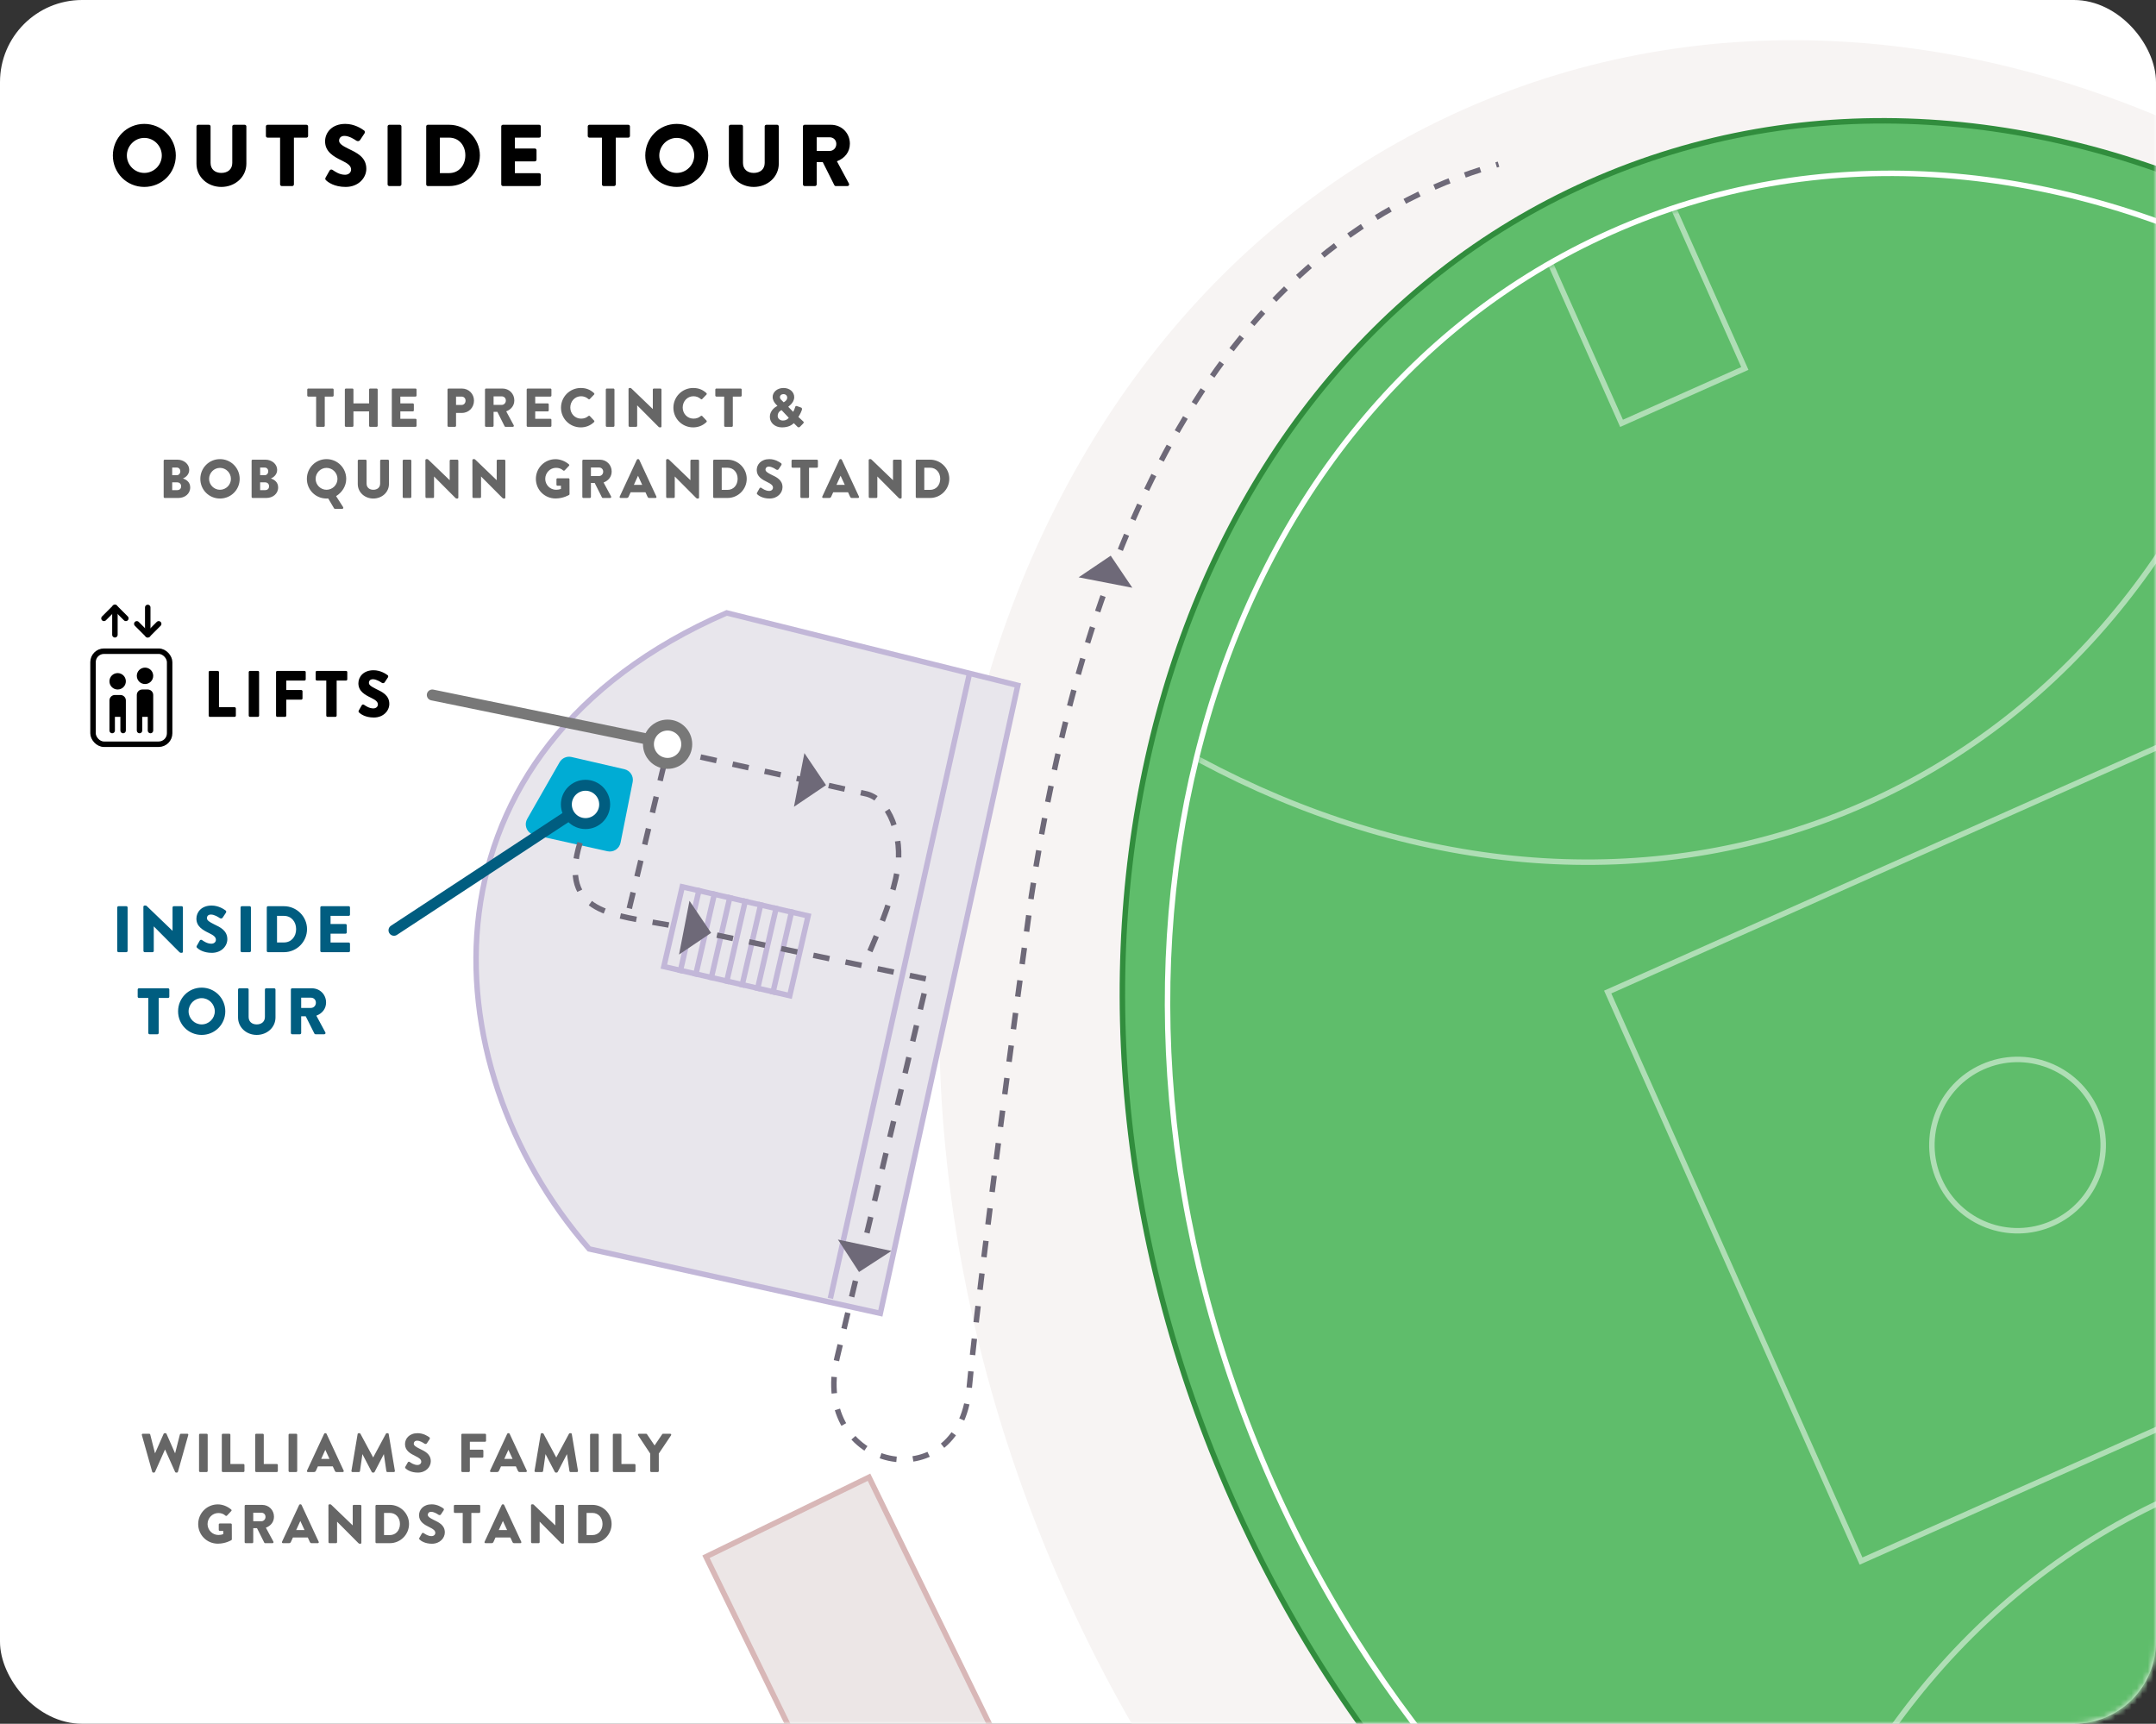
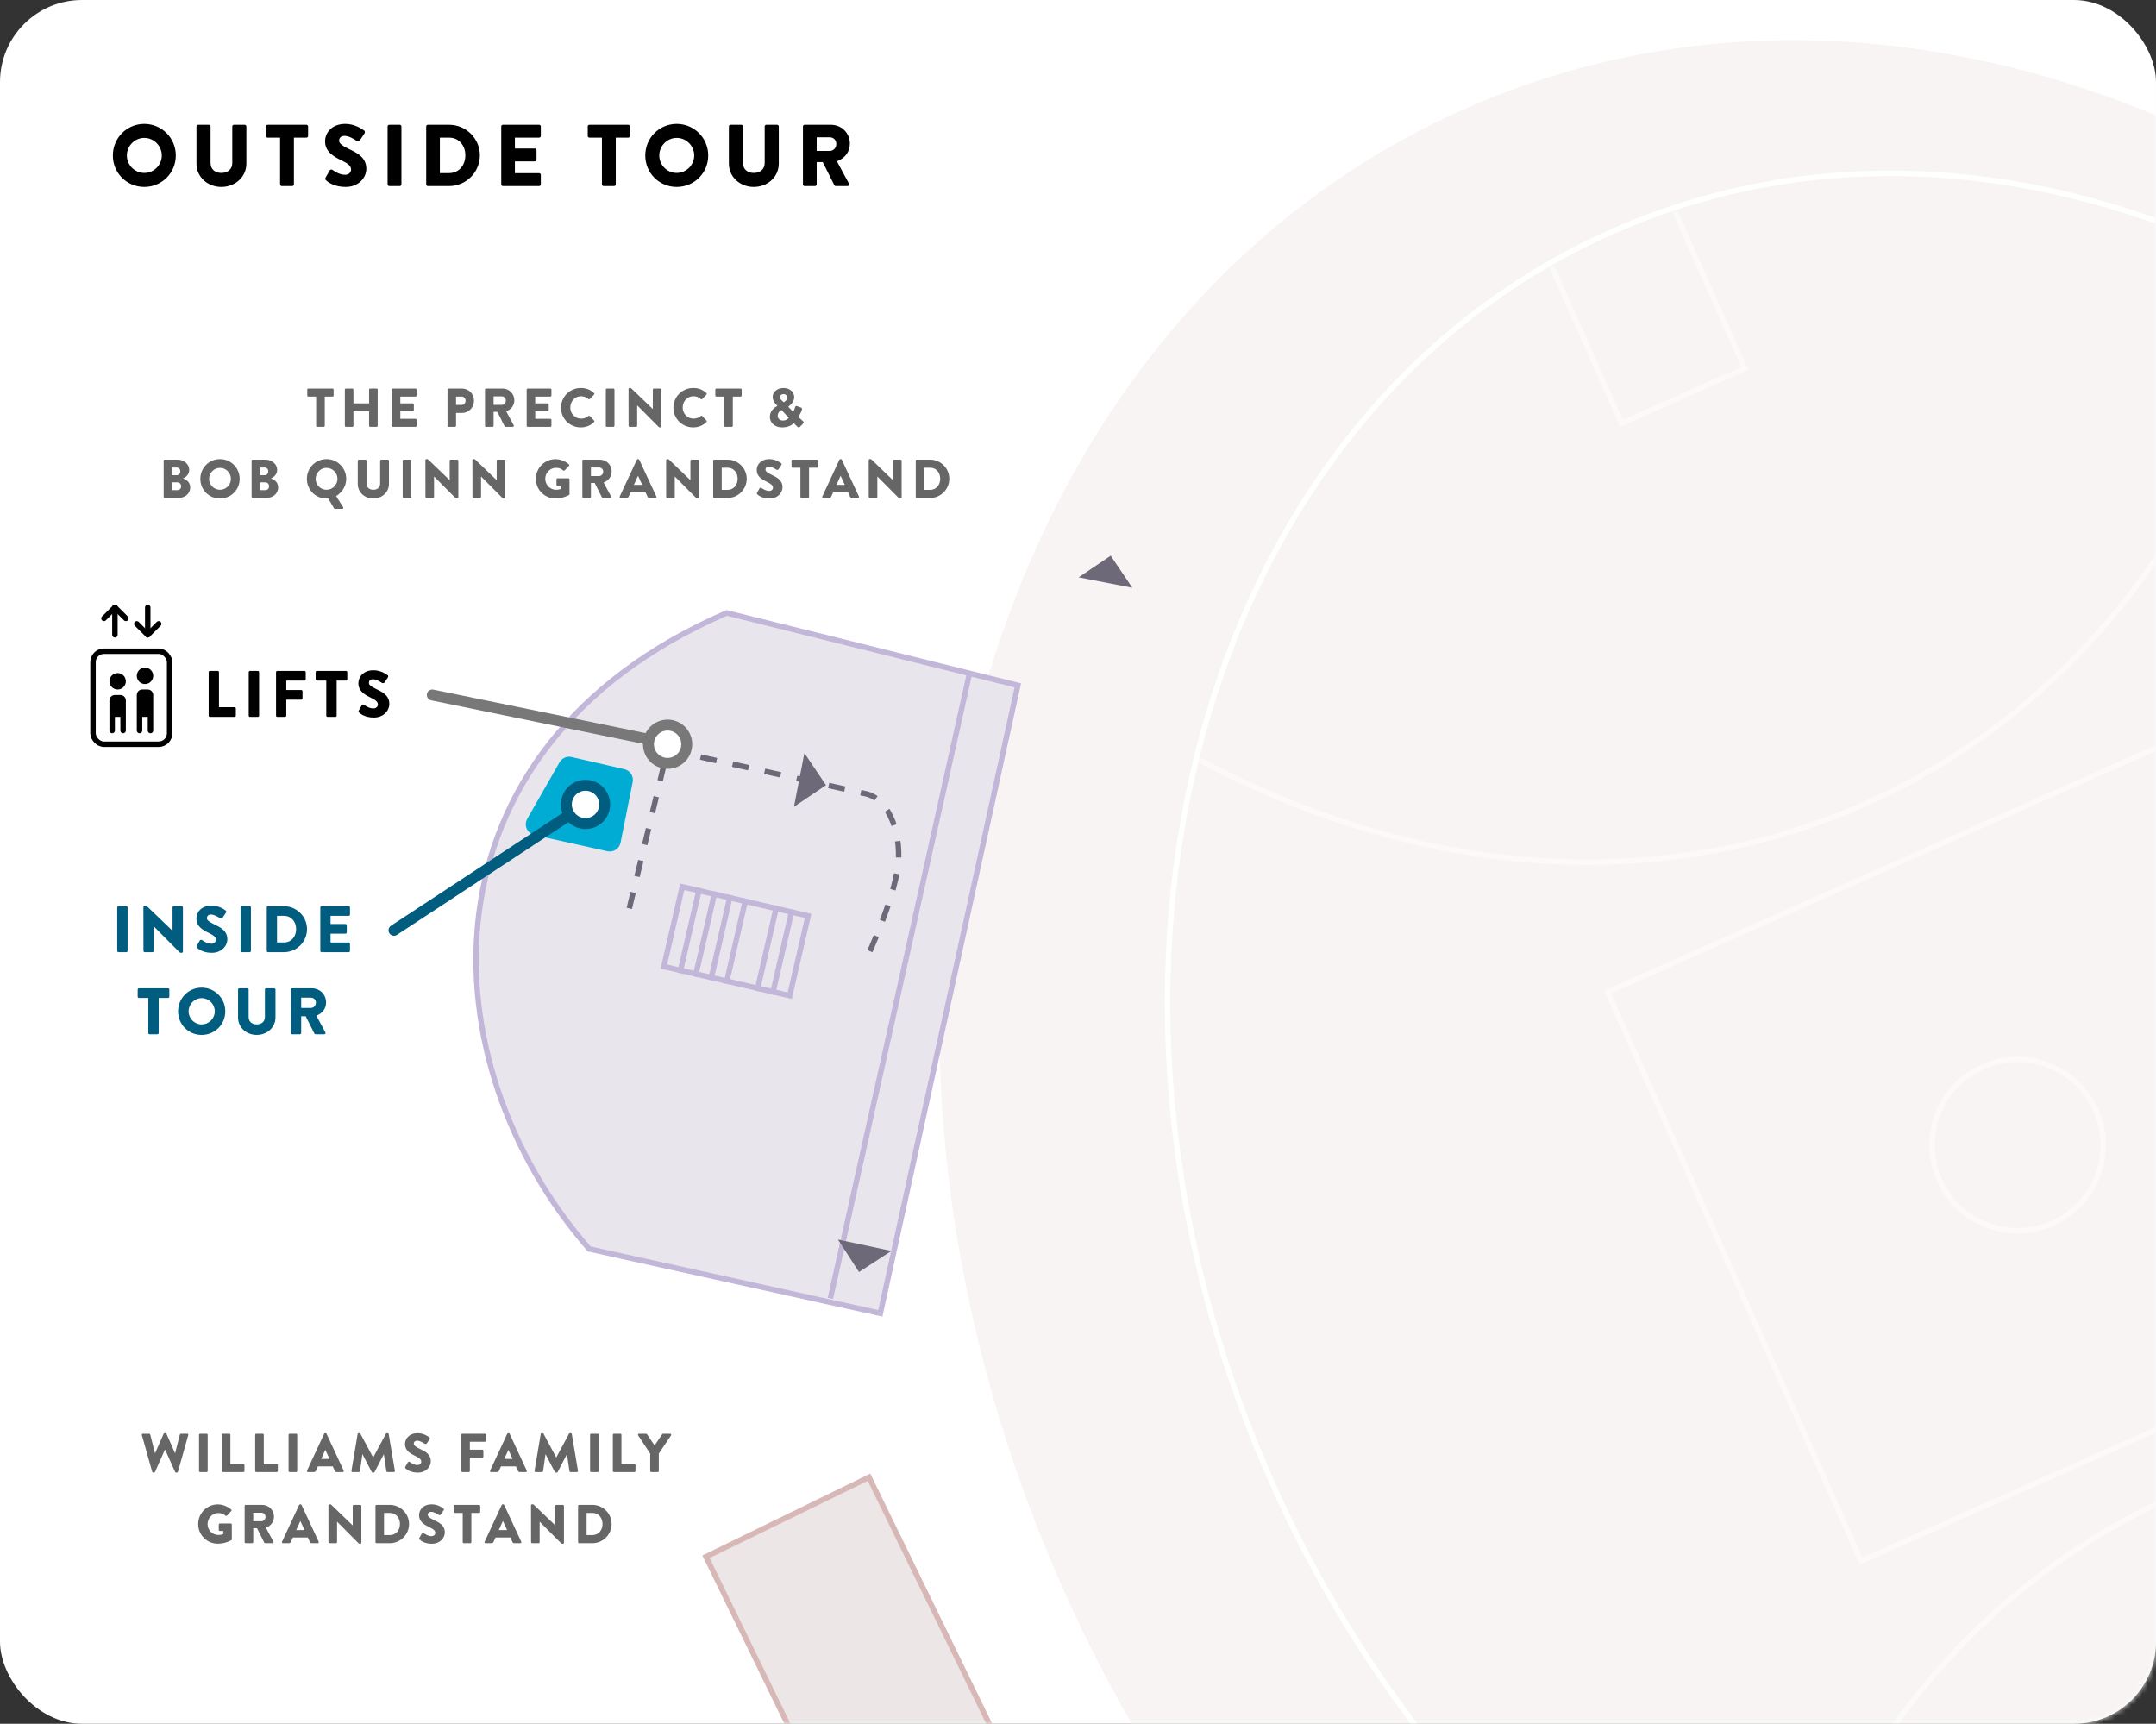
<svg xmlns="http://www.w3.org/2000/svg" xmlns:xlink="http://www.w3.org/1999/xlink" width="394" height="315" viewBox="0 0 394 315">
  <rect x="0" y="0" width="394" height="315" fill="#333333" stroke="none" />
  <defs>
    <rect id="a" width="394" height="315" x="0" y="0" rx="15" />
-     <path id="c" d="M297.643,408.694 C372.846,375.211 400.473,273.19 359.348,180.823 C318.224,88.456 223.922,40.721 148.718,74.204 C73.515,107.686 45.888,209.708 87.013,302.075 C128.137,394.441 222.44,442.177 297.643,408.694 Z" />
+     <path id="c" d="M297.643,408.694 C318.224,88.456 223.922,40.721 148.718,74.204 C73.515,107.686 45.888,209.708 87.013,302.075 C128.137,394.441 222.44,442.177 297.643,408.694 Z" />
  </defs>
  <g fill="none" fill-rule="evenodd">
    <mask id="b" fill="#fff">
      <use xlink:href="#a" />
    </mask>
    <use xlink:href="#a" fill="#FFF" />
    <path fill="#F7F4F3" d="M443.99,416.661 C533.164,376.958 565.923,255.984 517.158,146.458 C468.394,36.931 356.573,-19.672 267.399,20.031 C178.224,59.734 145.466,180.708 194.23,290.235 C242.994,399.761 354.815,456.364 443.99,416.661 Z" mask="url(#b)" />
    <g mask="url(#b)">
      <g transform="translate(87 112)">
        <path fill="#E8E6EC" stroke="#C2B7D8" d="M45.797,0 L99,13.241 L73.876,128 L20.673,116.23 C-8.884,82.391 -11.84,25.011 45.797,0 Z" />
        <path stroke="#6E6978" stroke-dasharray="3 3" d="M28,54 L35,25 L71,33 C75.671,33.849 77.997,41.02 77,47 C76.333,51 74.333,56.667 71,64" />
        <line x1="90.25" x2="64.75" y1="10.734" y2="125.266" fill="#E8E6EC" stroke="#C2B7D8" />
        <g transform="rotate(3 -924.208 684.057)">
          <path fill="#E8E6EC" stroke="#C2B7D8" d="M1.7,2.516 L25.31,2.525 L25.316,17.484 L1.705,17.475 L1.7,2.516 Z" transform="rotate(10 13.508 10)" />
          <line x1="4.951" x2="4.957" y1=".509" y2="16.468" fill="#E8E6EC" stroke="#C2B7D8" transform="rotate(10 4.954 8.488)" />
          <line x1="7.802" x2="7.808" y1="1.013" y2="16.971" fill="#E8E6EC" stroke="#C2B7D8" transform="rotate(10 7.805 8.992)" />
          <line x1="10.653" x2="10.66" y1="1.517" y2="17.475" fill="#E8E6EC" stroke="#C2B7D8" transform="rotate(10 10.657 9.496)" />
          <line x1="13.505" x2="13.511" y1="2.021" y2="17.979" fill="#E8E6EC" stroke="#C2B7D8" transform="rotate(10 13.508 10)" />
-           <line x1="16.356" x2="16.362" y1="2.525" y2="18.483" fill="#E8E6EC" stroke="#C2B7D8" transform="rotate(10 16.359 10.504)" />
          <line x1="19.207" x2="19.213" y1="3.029" y2="18.987" fill="#E8E6EC" stroke="#C2B7D8" transform="rotate(10 19.21 11.008)" />
          <line x1="22.058" x2="22.064" y1="3.532" y2="19.491" fill="#E8E6EC" stroke="#C2B7D8" transform="rotate(10 22.061 11.512)" />
        </g>
        <path fill="#00ACD4" d="M15.262,27.291 L9.346,37.644 C8.798,38.603 9.131,39.825 10.09,40.373 C10.265,40.472 10.453,40.545 10.649,40.589 L24.006,43.557 C25.084,43.796 26.152,43.117 26.392,42.038 C26.395,42.024 26.398,42.011 26.401,41.997 L28.619,30.904 C28.831,29.844 28.162,28.807 27.108,28.563 L17.449,26.334 C16.589,26.136 15.7,26.525 15.262,27.291 Z" />
      </g>
    </g>
    <g mask="url(#b)">
      <g transform="translate(21.424 70.9)">
        <path fill="#000" fill-rule="nonzero" d="M27.86 6.91C27.86 7.01 27.95 7.1 28.05 7.1L29.25 7.1C29.35 7.1 29.44 7.01 29.44 6.91L29.44 1.57 30.87 1.57C30.98 1.57 31.06 1.48 31.06 1.38L31.06.29C31.06.19 30.98.1 30.87.1L26.43.1C26.32.1 26.24.19 26.24.29L26.24 1.38C26.24 1.48 26.32 1.57 26.43 1.57L27.86 1.57 27.86 6.91ZM33.11 6.91C33.11 7.01 33.2 7.1 33.3 7.1L34.49 7.1C34.6 7.1 34.68 7.01 34.68 6.91L34.68 4.28 37.54 4.28 37.54 6.91C37.54 7.01 37.62 7.1 37.73 7.1L38.92 7.1C39.02 7.1 39.11 7.01 39.11 6.91L39.11.29C39.11.19 39.02.1 38.92.1L37.73.1C37.62.1 37.54.19 37.54.29L37.54 2.81 34.68 2.81 34.68.29C34.68.19 34.6.1 34.49.1L33.3.1C33.2.1 33.11.19 33.11.29L33.11 6.91ZM41.69 6.91C41.69 7.01 41.77 7.1 41.88 7.1L46.02 7.1C46.13 7.1 46.21 7.01 46.21 6.91L46.21 5.82C46.21 5.72 46.13 5.63 46.02 5.63L43.25 5.63 43.25 4.28 45.53 4.28C45.63 4.28 45.72 4.2 45.72 4.09L45.72 3C45.72 2.9 45.63 2.81 45.53 2.81L43.25 2.81 43.25 1.57 46.02 1.57C46.13 1.57 46.21 1.48 46.21 1.38L46.21.29C46.21.19 46.13.1 46.02.1L41.88.1C41.77.1 41.69.19 41.69.29L41.69 6.91ZM51.87 6.91C51.87 7.01 51.95 7.1 52.06 7.1L53.24 7.1C53.34 7.1 53.43 7.01 53.43 6.91L53.43 4.56 54.48 4.56C55.79 4.56 56.71 3.55 56.71 2.31 56.71 1.1 55.79.1 54.47.1L52.06.1C51.95.1 51.87.19 51.87.29L51.87 6.91ZM53.43 3.1 53.43 1.57 54.44 1.57C54.87 1.57 55.17 1.89 55.17 2.31 55.17 2.76 54.87 3.1 54.44 3.1L53.43 3.1ZM58.72 6.91C58.72 7.01 58.8 7.1 58.91 7.1L60.1 7.1C60.2 7.1 60.29 7.01 60.29 6.91L60.29 4.36 60.98 4.36 62.31 7.01C62.33 7.05 62.39 7.1 62.47 7.1L63.8 7.1C63.97 7.1 64.04 6.94 63.97 6.81L62.6 4.27C63.53 3.92 64.08 3.18 64.08 2.26 64.08 1.07 63.17.1 61.9.1L58.91.1C58.8.1 58.72.19 58.72.29L58.72 6.91ZM60.29 3.09 60.29 1.53 61.77 1.53C62.18 1.53 62.53 1.82 62.53 2.29 62.53 2.76 62.18 3.09 61.77 3.09L60.29 3.09ZM66.34 6.91C66.34 7.01 66.42 7.1 66.53 7.1L70.67 7.1C70.78 7.1 70.86 7.01 70.86 6.91L70.86 5.82C70.86 5.72 70.78 5.63 70.67 5.63L67.9 5.63 67.9 4.28 70.18 4.28C70.28 4.28 70.37 4.2 70.37 4.09L70.37 3C70.37 2.9 70.28 2.81 70.18 2.81L67.9 2.81 67.9 1.57 70.67 1.57C70.78 1.57 70.86 1.48 70.86 1.38L70.86.29C70.86.19 70.78.1 70.67.1L66.53.1C66.42.1 66.34.19 66.34.29L66.34 6.91ZM72.61 3.61C72.61 5.61 74.22 7.2 76.22 7.2 77.11 7.2 77.97 6.89 78.65 6.23 78.72 6.16 78.73 6.03 78.66 5.96L77.88 5.13C77.82 5.06 77.69 5.06 77.62 5.12 77.26 5.43 76.83 5.6 76.28 5.6 75.15 5.6 74.31 4.68 74.31 3.57 74.31 2.45 75.14 1.51 76.27 1.51 76.76 1.51 77.21 1.66 77.62 2.02 77.69 2.09 77.8 2.09 77.87 2.02L78.65 1.21C78.73 1.13 78.73 1.01 78.64.93 77.96.31 77.22 0 76.22 0 74.22 0 72.61 1.61 72.61 3.61ZM80.8 6.91C80.8 7.01 80.89 7.1 80.99 7.1L82.19 7.1C82.29 7.1 82.38 7.01 82.38 6.91L82.38.29C82.38.19 82.29.1 82.19.1L80.99.1C80.89.1 80.8.19 80.8.29L80.8 6.91ZM84.96 6.91C84.96 7.01 85.05 7.1 85.15 7.1L86.34 7.1C86.45 7.1 86.53 7.01 86.53 6.91L86.53 3.18C86.53 3.18 86.54 3.18 86.54 3.18L90.43 7.09C90.51 7.17 90.58 7.2 90.68 7.2L90.78 7.2C90.88 7.2 90.97 7.14 90.97 7.02L90.97.29C90.97.19 90.88.1 90.78.1L89.58.1C89.47.1 89.39.19 89.39.29L89.39 3.84C89.39 3.84 89.38 3.84 89.38 3.84L85.54.15C85.46.07 85.39 0 85.29 0L85.14 0C85.04 0 84.95.08 84.95.18L84.96 6.91ZM93.15 3.61C93.15 5.61 94.76 7.2 96.76 7.2 97.65 7.2 98.51 6.89 99.19 6.23 99.26 6.16 99.27 6.03 99.2 5.96L98.42 5.13C98.36 5.06 98.23 5.06 98.16 5.12 97.8 5.43 97.37 5.6 96.82 5.6 95.69 5.6 94.85 4.68 94.85 3.57 94.85 2.45 95.68 1.51 96.81 1.51 97.3 1.51 97.75 1.66 98.16 2.02 98.23 2.09 98.34 2.09 98.41 2.02L99.19 1.21C99.27 1.13 99.27 1.01 99.18.93 98.5.31 97.76 0 96.76 0 94.76 0 93.15 1.61 93.15 3.61ZM102.43 6.91C102.43 7.01 102.52 7.1 102.62 7.1L103.82 7.1C103.92 7.1 104.01 7.01 104.01 6.91L104.01 1.57 105.44 1.57C105.55 1.57 105.63 1.48 105.63 1.38L105.63.29C105.63.19 105.55.1 105.44.1L101 .1C100.89.1 100.81.19 100.81.29L100.81 1.38C100.81 1.48 100.89 1.57 101 1.57L102.43 1.57 102.43 6.91ZM110.78 5.3C110.78 6.34 111.7 7.2 112.98 7.2 114.19 7.2 114.79 6.77 115.16 6.43L115.81 7.08C115.97 7.24 116.14 7.22 116.26 7.11L116.82 6.54C117.07 6.29 116.97 6.2 116.84 6.08L115.99 5.29C115.99 5.27 116.38 4.74 116.62 4.04 116.66 3.92 116.71 3.66 116.49 3.58L115.76 3.32C115.49 3.22 115.43 3.38 115.37 3.59 115.3 3.83 115.17 4.15 115.04 4.36L114.14 3.44C114.14 3.36 115.23 2.77 115.23 1.67 115.23.74 114.42 0 113.28 0 112 0 111.29.86 111.29 1.62 111.29 2.2 111.55 2.63 111.95 3.05L112.15 3.26 112.15 3.29C112.15 3.29 110.78 3.86 110.78 5.3ZM113.3 2.61 112.89 2.2C112.74 2.05 112.62 1.91 112.62 1.66 112.62 1.35 112.89 1.12 113.26 1.12 113.69 1.12 113.95 1.42 113.95 1.76 113.95 2.32 113.3 2.61 113.3 2.61ZM112.21 5.1C112.21 4.29 112.92 4.05 112.92 4.05L114.23 5.44C114.23 5.44 113.93 5.95 113.15 5.95 112.62 5.95 112.21 5.58 112.21 5.1ZM3.53 16.53C4.1 16.3 4.67 15.76 4.67 14.96 4.67 13.91 3.7 13.1 2.52 13.1L.19 13.1C.08 13.1 0 13.19 0 13.29L0 19.91C0 20.01.08 20.1.19 20.1L2.67 20.1C3.86 20.1 4.85 19.35 4.85 18.17 4.85 17.2 4.14 16.74 3.53 16.54L3.53 16.53ZM1.56 15.94 1.56 14.54 2.39 14.54C2.77 14.54 3.04 14.82 3.04 15.22 3.04 15.62 2.77 15.94 2.39 15.94L1.56 15.94ZM1.56 18.67 1.56 17.24 2.43 17.24C2.92 17.24 3.19 17.55 3.19 17.95 3.19 18.42 2.91 18.67 2.41 18.67L1.56 18.67ZM6.7 16.61C6.7 18.61 8.29 20.2 10.29 20.2 12.29 20.2 13.89 18.61 13.89 16.61 13.89 14.61 12.29 13 10.29 13 8.29 13 6.7 14.61 6.7 16.61ZM8.3 16.61C8.3 15.51 9.2 14.6 10.29 14.6 11.39 14.6 12.29 15.51 12.29 16.61 12.29 17.7 11.39 18.6 10.29 18.6 9.2 18.6 8.3 17.7 8.3 16.61ZM19.6 16.53C20.17 16.3 20.74 15.76 20.74 14.96 20.74 13.91 19.77 13.1 18.59 13.1L16.26 13.1C16.15 13.1 16.07 13.19 16.07 13.29L16.07 19.91C16.07 20.01 16.15 20.1 16.26 20.1L18.74 20.1C19.93 20.1 20.92 19.35 20.92 18.17 20.92 17.2 20.21 16.74 19.6 16.54L19.6 16.53ZM17.63 15.94 17.63 14.54 18.46 14.54C18.84 14.54 19.11 14.82 19.11 15.22 19.11 15.62 18.84 15.94 18.46 15.94L17.63 15.94ZM17.63 18.67 17.63 17.24 18.5 17.24C18.99 17.24 19.26 17.55 19.26 17.95 19.26 18.42 18.98 18.67 18.48 18.67L17.63 18.67ZM26.17 16.61C26.17 18.61 27.76 20.2 29.76 20.2 29.83 20.2 29.95 20.2 30.07 20.19L31.13 21.98C31.16 22.03 31.21 22.08 31.29 22.08L32.64 22.08C32.8 22.08 32.88 21.92 32.8 21.78L31.51 19.76C32.61 19.09 33.36 17.91 33.36 16.61 33.36 14.61 31.76 13 29.76 13 27.76 13 26.17 14.61 26.17 16.61ZM27.77 16.61C27.77 15.51 28.67 14.6 29.76 14.6 30.86 14.6 31.76 15.51 31.76 16.61 31.76 17.7 30.86 18.6 29.76 18.6 28.67 18.6 27.77 17.7 27.77 16.61ZM35.47 17.54C35.47 19.06 36.74 20.2 38.31 20.2 39.89 20.2 41.17 19.06 41.17 17.54L41.17 13.29C41.17 13.19 41.08 13.1 40.98 13.1L39.75 13.1C39.64 13.1 39.56 13.19 39.56 13.29L39.56 17.46C39.56 18.19 39.03 18.6 38.31 18.6 37.6 18.6 37.08 18.19 37.08 17.46L37.08 13.29C37.08 13.19 37 13.1 36.89 13.1L35.66 13.1C35.56 13.1 35.47 13.19 35.47 13.29L35.47 17.54ZM43.68 19.91C43.68 20.01 43.77 20.1 43.87 20.1L45.07 20.1C45.17 20.1 45.26 20.01 45.26 19.91L45.26 13.29C45.26 13.19 45.17 13.1 45.07 13.1L43.87 13.1C43.77 13.1 43.68 13.19 43.68 13.29L43.68 19.91ZM47.84 19.91C47.84 20.01 47.93 20.1 48.03 20.1L49.22 20.1C49.33 20.1 49.41 20.01 49.41 19.91L49.41 16.18C49.41 16.18 49.42 16.18 49.42 16.18L53.31 20.09C53.39 20.17 53.46 20.2 53.56 20.2L53.66 20.2C53.76 20.2 53.85 20.14 53.85 20.02L53.85 13.29C53.85 13.19 53.76 13.1 53.66 13.1L52.46 13.1C52.35 13.1 52.27 13.19 52.27 13.29L52.27 16.84C52.27 16.84 52.26 16.84 52.26 16.84L48.42 13.15C48.34 13.07 48.27 13 48.17 13L48.02 13C47.92 13 47.83 13.08 47.83 13.18L47.84 19.91ZM56.43 19.91C56.43 20.01 56.52 20.1 56.62 20.1L57.81 20.1C57.92 20.1 58 20.01 58 19.91L58 16.18C58 16.18 58.01 16.18 58.01 16.18L61.9 20.09C61.98 20.17 62.05 20.2 62.15 20.2L62.25 20.2C62.35 20.2 62.44 20.14 62.44 20.02L62.44 13.29C62.44 13.19 62.35 13.1 62.25 13.1L61.05 13.1C60.94 13.1 60.86 13.19 60.86 13.29L60.86 16.84C60.86 16.84 60.85 16.84 60.85 16.84L57.01 13.15C56.93 13.07 56.86 13 56.76 13L56.61 13C56.51 13 56.42 13.08 56.42 13.18L56.43 19.91ZM68.02 16.61C68.02 18.61 69.62 20.19 71.61 20.19 73.06 20.19 74.09 19.54 74.09 19.54 74.13 19.51 74.17 19.47 74.17 19.38L74.16 16.69C74.16 16.59 74.08 16.5 73.98 16.5L71.97 16.5C71.86 16.5 71.78 16.58 71.78 16.69L71.78 17.68C71.78 17.78 71.86 17.86 71.97 17.86L72.6 17.86 72.6 18.44C72.3 18.56 72 18.6 71.71 18.6 70.62 18.6 69.73 17.7 69.73 16.61 69.73 15.51 70.61 14.59 71.7 14.59 72.19 14.59 72.63 14.72 73.01 15.07 73.09 15.13 73.2 15.13 73.28 15.06L74.07 14.22C74.15 14.14 74.14 14.02 74.05 13.95 73.37 13.36 72.45 13.01 71.61 13.01 69.62 13.01 68.02 14.61 68.02 16.61ZM76.51 19.91C76.51 20.01 76.59 20.1 76.7 20.1L77.89 20.1C77.99 20.1 78.08 20.01 78.08 19.91L78.08 17.36 78.77 17.36 80.1 20.01C80.12 20.05 80.18 20.1 80.26 20.1L81.59 20.1C81.76 20.1 81.83 19.94 81.76 19.81L80.39 17.27C81.32 16.92 81.87 16.18 81.87 15.26 81.87 14.07 80.96 13.1 79.69 13.1L76.7 13.1C76.59 13.1 76.51 13.19 76.51 13.29L76.51 19.91ZM78.08 16.09 78.08 14.53 79.56 14.53C79.97 14.53 80.32 14.82 80.32 15.29 80.32 15.76 79.97 16.09 79.56 16.09L78.08 16.09ZM83.51 20.1 84.61 20.1C84.81 20.1 84.92 19.98 84.97 19.86L85.33 19.06 88.05 19.06 88.41 19.85C88.5 20.04 88.58 20.1 88.76 20.1L89.87 20.1C90.02 20.1 90.1 19.97 90.04 19.84L86.91 13.11C86.88 13.05 86.81 13 86.74 13L86.64 13C86.57 13 86.5 13.05 86.47 13.11L83.34 19.84C83.28 19.97 83.36 20.1 83.51 20.1ZM85.93 17.7 86.68 16.05 86.69 16.05 87.45 17.7 85.93 17.7ZM91.83 19.91C91.83 20.01 91.92 20.1 92.02 20.1L93.21 20.1C93.32 20.1 93.4 20.01 93.4 19.91L93.4 16.18C93.4 16.18 93.41 16.18 93.41 16.18L97.3 20.09C97.38 20.17 97.45 20.2 97.55 20.2L97.65 20.2C97.75 20.2 97.84 20.14 97.84 20.02L97.84 13.29C97.84 13.19 97.75 13.1 97.65 13.1L96.45 13.1C96.34 13.1 96.26 13.19 96.26 13.29L96.26 16.84C96.26 16.84 96.25 16.84 96.25 16.84L92.41 13.15C92.33 13.07 92.26 13 92.16 13L92.01 13C91.91 13 91.82 13.08 91.82 13.18L91.83 19.91ZM100.42 19.91C100.42 20.01 100.5 20.1 100.6 20.1L103.04 20.1C104.97 20.1 106.55 18.53 106.55 16.59 106.55 14.67 104.97 13.1 103.04 13.1L100.6 13.1C100.5 13.1 100.42 13.19 100.42 13.29L100.42 19.91ZM101.98 18.62 101.98 14.57 103.03 14.57C104.16 14.57 104.89 15.46 104.89 16.59 104.89 17.73 104.16 18.62 103.03 18.62L101.98 18.62ZM110.73 20.2C112.2 20.2 113.09 19.16 113.09 18.13 113.09 16.77 111.95 16.28 111.07 15.85 110.37 15.51 109.98 15.25 109.98 14.92 109.98 14.63 110.17 14.37 110.59 14.37 111.12 14.37 111.71 14.75 111.94 14.91 112.14 15.03 112.31 14.95 112.38 14.84L112.89 14.07C112.93 14 112.95 13.82 112.83 13.75 112.53 13.53 111.73 13 110.69 13 109.15 13 108.38 14 108.38 14.99 108.38 16.19 109.35 16.73 110.32 17.2 110.98 17.52 111.35 17.79 111.35 18.21 111.35 18.56 111.06 18.81 110.66 18.81 110.03 18.81 109.52 18.45 109.24 18.26 109.14 18.19 108.98 18.19 108.9 18.32L108.44 19.13C108.37 19.26 108.4 19.35 108.48 19.43 108.71 19.66 109.43 20.2 110.73 20.2ZM116.36 19.91C116.36 20.01 116.45 20.1 116.55 20.1L117.75 20.1C117.85 20.1 117.94 20.01 117.94 19.91L117.94 14.57 119.37 14.57C119.48 14.57 119.56 14.48 119.56 14.38L119.56 13.29C119.56 13.19 119.48 13.1 119.37 13.1L114.93 13.1C114.82 13.1 114.74 13.19 114.74 13.29L114.74 14.38C114.74 14.48 114.82 14.57 114.93 14.57L116.36 14.57 116.36 19.91ZM120.53 20.1 121.63 20.1C121.83 20.1 121.94 19.98 121.99 19.86L122.35 19.06 125.07 19.06 125.43 19.85C125.52 20.04 125.6 20.1 125.78 20.1L126.89 20.1C127.04 20.1 127.12 19.97 127.06 19.84L123.93 13.11C123.9 13.05 123.83 13 123.76 13L123.66 13C123.59 13 123.52 13.05 123.49 13.11L120.36 19.84C120.3 19.97 120.38 20.1 120.53 20.1ZM122.95 17.7 123.7 16.05 123.71 16.05 124.47 17.7 122.95 17.7ZM128.85 19.91C128.85 20.01 128.94 20.1 129.04 20.1L130.23 20.1C130.34 20.1 130.42 20.01 130.42 19.91L130.42 16.18C130.42 16.18 130.43 16.18 130.43 16.18L134.32 20.09C134.4 20.17 134.47 20.2 134.57 20.2L134.67 20.2C134.77 20.2 134.86 20.14 134.86 20.02L134.86 13.29C134.86 13.19 134.77 13.1 134.67 13.1L133.47 13.1C133.36 13.1 133.28 13.19 133.28 13.29L133.28 16.84C133.28 16.84 133.27 16.84 133.27 16.84L129.43 13.15C129.35 13.07 129.28 13 129.18 13L129.03 13C128.93 13 128.84 13.08 128.84 13.18L128.85 19.91ZM137.44 19.91C137.44 20.01 137.52 20.1 137.62 20.1L140.06 20.1C141.99 20.1 143.57 18.53 143.57 16.59 143.57 14.67 141.99 13.1 140.06 13.1L137.62 13.1C137.52 13.1 137.44 13.19 137.44 13.29L137.44 19.91ZM139 18.62 139 14.57 140.05 14.57C141.18 14.57 141.91 15.46 141.91 16.59 141.91 17.73 141.18 18.62 140.05 18.62L139 18.62Z" opacity=".6" transform="translate(8.486)" />
        <path fill="#005D80" fill-rule="nonzero" d="M0 8.292C0 8.412.108 8.52.228 8.52L1.668 8.52C1.788 8.52 1.896 8.412 1.896 8.292L1.896.348C1.896.228 1.788.12 1.668.12L.228.12C.108.12 0 .228 0 .348L0 8.292ZM4.792 8.292C4.792 8.412 4.9 8.52 5.02 8.52L6.448 8.52C6.58 8.52 6.676 8.412 6.676 8.292L6.676 3.816C6.676 3.816 6.688 3.816 6.688 3.816L11.356 8.508C11.452 8.604 11.536 8.64 11.656 8.64L11.776 8.64C11.896 8.64 12.004 8.568 12.004 8.424L12.004.348C12.004.228 11.896.12 11.776.12L10.336.12C10.204.12 10.108.228 10.108.348L10.108 4.608C10.108 4.608 10.096 4.608 10.096 4.608L5.488.18C5.392.084 5.308 0 5.188 0L5.008 0C4.888 0 4.78.096 4.78.216L4.792 8.292ZM17.288 8.64C19.052 8.64 20.12 7.392 20.12 6.156 20.12 4.524 18.752 3.936 17.696 3.42 16.856 3.012 16.388 2.7 16.388 2.304 16.388 1.956 16.616 1.644 17.12 1.644 17.756 1.644 18.464 2.1 18.74 2.292 18.98 2.436 19.184 2.34 19.268 2.208L19.88 1.284C19.928 1.2 19.952.984 19.808.9 19.448.636 18.488 0 17.24 0 15.392 0 14.468 1.2 14.468 2.388 14.468 3.828 15.632 4.476 16.796 5.04 17.588 5.424 18.032 5.748 18.032 6.252 18.032 6.672 17.684 6.972 17.204 6.972 16.448 6.972 15.836 6.54 15.5 6.312 15.38 6.228 15.188 6.228 15.092 6.384L14.54 7.356C14.456 7.512 14.492 7.62 14.588 7.716 14.864 7.992 15.728 8.64 17.288 8.64ZM22.536 8.292C22.536 8.412 22.644 8.52 22.764 8.52L24.204 8.52C24.324 8.52 24.432 8.412 24.432 8.292L24.432.348C24.432.228 24.324.12 24.204.12L22.764.12C22.644.12 22.536.228 22.536.348L22.536 8.292ZM27.328 8.292C27.328 8.412 27.424 8.52 27.544 8.52L30.472 8.52C32.788 8.52 34.684 6.636 34.684 4.308 34.684 2.004 32.788.12 30.472.12L27.544.12C27.424.12 27.328.228 27.328.348L27.328 8.292ZM29.2 6.744 29.2 1.884 30.46 1.884C31.816 1.884 32.692 2.952 32.692 4.308 32.692 5.676 31.816 6.744 30.46 6.744L29.2 6.744ZM37.112 8.292C37.112 8.412 37.208 8.52 37.34 8.52L42.308 8.52C42.44 8.52 42.536 8.412 42.536 8.292L42.536 6.984C42.536 6.864 42.44 6.756 42.308 6.756L38.984 6.756 38.984 5.136 41.72 5.136C41.84 5.136 41.948 5.04 41.948 4.908L41.948 3.6C41.948 3.48 41.84 3.372 41.72 3.372L38.984 3.372 38.984 1.884 42.308 1.884C42.44 1.884 42.536 1.776 42.536 1.656L42.536.348C42.536.228 42.44.12 42.308.12L37.34.12C37.208.12 37.112.228 37.112.348L37.112 8.292ZM5.68 23.292C5.68 23.412 5.788 23.52 5.908 23.52L7.348 23.52C7.468 23.52 7.576 23.412 7.576 23.292L7.576 16.884 9.292 16.884C9.424 16.884 9.52 16.776 9.52 16.656L9.52 15.348C9.52 15.228 9.424 15.12 9.292 15.12L3.964 15.12C3.832 15.12 3.736 15.228 3.736 15.348L3.736 16.656C3.736 16.776 3.832 16.884 3.964 16.884L5.68 16.884 5.68 23.292ZM11.12 19.332C11.12 21.732 13.028 23.64 15.428 23.64 17.828 23.64 19.748 21.732 19.748 19.332 19.748 16.932 17.828 15 15.428 15 13.028 15 11.12 16.932 11.12 19.332ZM13.04 19.332C13.04 18.012 14.12 16.92 15.428 16.92 16.748 16.92 17.828 18.012 17.828 19.332 17.828 20.64 16.748 21.72 15.428 21.72 14.12 21.72 13.04 20.64 13.04 19.332ZM22.08 20.448C22.08 22.272 23.604 23.64 25.488 23.64 27.384 23.64 28.92 22.272 28.92 20.448L28.92 15.348C28.92 15.228 28.812 15.12 28.692 15.12L27.216 15.12C27.084 15.12 26.988 15.228 26.988 15.348L26.988 20.352C26.988 21.228 26.352 21.72 25.488 21.72 24.636 21.72 24.012 21.228 24.012 20.352L24.012 15.348C24.012 15.228 23.916 15.12 23.784 15.12L22.308 15.12C22.188 15.12 22.08 15.228 22.08 15.348L22.08 20.448ZM31.732 23.292C31.732 23.412 31.828 23.52 31.96 23.52L33.388 23.52C33.508 23.52 33.616 23.412 33.616 23.292L33.616 20.232 34.444 20.232 36.04 23.412C36.064 23.46 36.136 23.52 36.232 23.52L37.828 23.52C38.032 23.52 38.116 23.328 38.032 23.172L36.388 20.124C37.504 19.704 38.164 18.816 38.164 17.712 38.164 16.284 37.072 15.12 35.548 15.12L31.96 15.12C31.828 15.12 31.732 15.228 31.732 15.348L31.732 23.292ZM33.616 18.708 33.616 16.836 35.392 16.836C35.884 16.836 36.304 17.184 36.304 17.748 36.304 18.312 35.884 18.708 35.392 18.708L33.616 18.708Z" transform="translate(0 94.58)" />
        <path fill="#000" fill-rule="nonzero" d="M0 8.292C0 8.412.096 8.52.228 8.52L4.74 8.52C4.872 8.52 4.968 8.412 4.968 8.292L4.968 6.984C4.968 6.864 4.872 6.756 4.74 6.756L1.884 6.756 1.884.348C1.884.228 1.776.12 1.656.12L.228.12C.096.12 0 .228 0 .348L0 8.292ZM7.32 8.292C7.32 8.412 7.428 8.52 7.548 8.52L8.988 8.52C9.108 8.52 9.216 8.412 9.216 8.292L9.216.348C9.216.228 9.108.12 8.988.12L7.548.12C7.428.12 7.32.228 7.32.348L7.32 8.292ZM12.312 8.292C12.312 8.412 12.408 8.52 12.54 8.52L13.956 8.52C14.076 8.52 14.184 8.412 14.184 8.292L14.184 5.376 16.92 5.376C17.04 5.376 17.148 5.268 17.148 5.148L17.148 3.84C17.148 3.72 17.04 3.612 16.92 3.612L14.184 3.612 14.184 1.884 17.508 1.884C17.64 1.884 17.736 1.776 17.736 1.656L17.736.348C17.736.228 17.64.12 17.508.12L12.54.12C12.408.12 12.312.228 12.312.348L12.312 8.292ZM21.492 8.292C21.492 8.412 21.6 8.52 21.72 8.52L23.16 8.52C23.28 8.52 23.388 8.412 23.388 8.292L23.388 1.884 25.104 1.884C25.236 1.884 25.332 1.776 25.332 1.656L25.332.348C25.332.228 25.236.12 25.104.12L19.776.12C19.644.12 19.548.228 19.548.348L19.548 1.656C19.548 1.776 19.644 1.884 19.776 1.884L21.492 1.884 21.492 8.292ZM30.18 8.64C31.944 8.64 33.012 7.392 33.012 6.156 33.012 4.524 31.644 3.936 30.588 3.42 29.748 3.012 29.28 2.7 29.28 2.304 29.28 1.956 29.508 1.644 30.012 1.644 30.648 1.644 31.356 2.1 31.632 2.292 31.872 2.436 32.076 2.34 32.16 2.208L32.772 1.284C32.82 1.2 32.844.984 32.7.9 32.34.636 31.38 0 30.132 0 28.284 0 27.36 1.2 27.36 2.388 27.36 3.828 28.524 4.476 29.688 5.04 30.48 5.424 30.924 5.748 30.924 6.252 30.924 6.672 30.576 6.972 30.096 6.972 29.34 6.972 28.728 6.54 28.392 6.312 28.272 6.228 28.08 6.228 27.984 6.384L27.432 7.356C27.348 7.512 27.384 7.62 27.48 7.716 27.756 7.992 28.62 8.64 30.18 8.64Z" transform="translate(16.71 51.58)" />
        <path fill="#000" fill-rule="nonzero" d="M1.9 7.06C1.92 7.14 2 7.2 2.08 7.2L2.24 7.2C2.31 7.2 2.38 7.15 2.41 7.09L4.23 3 4.26 3 6.09 7.09C6.12 7.15 6.19 7.2 6.26 7.2L6.42 7.2C6.5 7.2 6.58 7.14 6.6 7.06L8.49.34C8.53.2 8.45.1 8.31.1L7.14.1C7.06.1 6.98.17 6.96.24L6.1 3.63 6.06 3.63 4.51.11C4.49.05 4.43 0 4.34 0L4.16 0C4.08 0 4.02.05 3.99.11L2.44 3.63 2.4 3.63 1.54.24C1.52.17 1.44.1 1.36.1L.19.1C.05.1-.03.2.01.34L1.9 7.06ZM10.46 6.91C10.46 7.01 10.55 7.1 10.65 7.1L11.85 7.1C11.95 7.1 12.04 7.01 12.04 6.91L12.04.29C12.04.19 11.95.1 11.85.1L10.65.1C10.55.1 10.46.19 10.46.29L10.46 6.91ZM14.62 6.91C14.62 7.01 14.7 7.1 14.81 7.1L18.57 7.1C18.68 7.1 18.76 7.01 18.76 6.91L18.76 5.82C18.76 5.72 18.68 5.63 18.57 5.63L16.19 5.63 16.19.29C16.19.19 16.1.1 16.0.1L14.81.1C14.7.1 14.62.19 14.62.29L14.62 6.91ZM20.72 6.91C20.72 7.01 20.8 7.1 20.91 7.1L24.67 7.1C24.78 7.1 24.86 7.01 24.86 6.91L24.86 5.82C24.86 5.72 24.78 5.63 24.67 5.63L22.29 5.63 22.29.29C22.29.19 22.2.1 22.1.1L20.91.1C20.8.1 20.72.19 20.72.29L20.72 6.91ZM26.82 6.91C26.82 7.01 26.91 7.1 27.01 7.1L28.21 7.1C28.31 7.1 28.4 7.01 28.4 6.91L28.4.29C28.4.19 28.31.1 28.21.1L27.01.1C26.91.1 26.82.19 26.82.29L26.82 6.91ZM30.36 7.1 31.46 7.1C31.66 7.1 31.77 6.98 31.82 6.86L32.18 6.06 34.9 6.06 35.26 6.85C35.35 7.04 35.43 7.1 35.61 7.1L36.72 7.1C36.87 7.1 36.95 6.97 36.89 6.84L33.76.11C33.73.05 33.66 0 33.59 0L33.49 0C33.42 0 33.35.05 33.32.11L30.19 6.84C30.13 6.97 30.21 7.1 30.36 7.1ZM32.78 4.7 33.53 3.05 33.54 3.05 34.3 4.7 32.78 4.7ZM38.31 6.88C38.29 7.01 38.38 7.1 38.5 7.1L39.68 7.1C39.78 7.1 39.86 7.02 39.87 6.94L40.31 3.85 40.33 3.85 42.02 7.09C42.05 7.15 42.13 7.2 42.19 7.2L42.37 7.2C42.42 7.2 42.51 7.15 42.54 7.09L44.22 3.85 44.24 3.85 44.69 6.94C44.7 7.02 44.79 7.1 44.88 7.1L46.06 7.1C46.18 7.1 46.27 7.01 46.25 6.88L45.12.16C45.11.07 45.02 0 44.94 0L44.78 0C44.73 0 44.64.04 44.61.1L42.29 4.42 42.27 4.42 39.95.1C39.92.04 39.83 0 39.78 0L39.62 0C39.54 0 39.45.07 39.44.16L38.31 6.88ZM50.45 7.2C51.92 7.2 52.81 6.16 52.81 5.13 52.81 3.77 51.67 3.28 50.79 2.85 50.09 2.51 49.7 2.25 49.7 1.92 49.7 1.63 49.89 1.37 50.31 1.37 50.84 1.37 51.43 1.75 51.66 1.91 51.86 2.03 52.03 1.95 52.1 1.84L52.61 1.07C52.65 1 52.67.82 52.55.75 52.25.53 51.45 0 50.41 0 48.87 0 48.1 1 48.1 1.99 48.1 3.19 49.07 3.73 50.04 4.2 50.7 4.52 51.07 4.79 51.07 5.21 51.07 5.56 50.78 5.81 50.38 5.81 49.75 5.81 49.24 5.45 48.96 5.26 48.86 5.19 48.7 5.19 48.62 5.32L48.16 6.13C48.09 6.26 48.12 6.35 48.2 6.43 48.43 6.66 49.15 7.2 50.45 7.2ZM58.39 6.91C58.39 7.01 58.47 7.1 58.58 7.1L59.76 7.1C59.86 7.1 59.95 7.01 59.95 6.91L59.95 4.48 62.23 4.48C62.33 4.48 62.42 4.39 62.42 4.29L62.42 3.2C62.42 3.1 62.33 3.01 62.23 3.01L59.95 3.01 59.95 1.57 62.72 1.57C62.83 1.57 62.91 1.48 62.91 1.38L62.91.29C62.91.19 62.83.1 62.72.1L58.58.1C58.47.1 58.39.19 58.39.29L58.39 6.91ZM63.82 7.1 64.92 7.1C65.12 7.1 65.23 6.98 65.28 6.86L65.64 6.06 68.36 6.06 68.72 6.85C68.81 7.04 68.89 7.1 69.07 7.1L70.18 7.1C70.33 7.1 70.41 6.97 70.35 6.84L67.22.11C67.19.05 67.12 0 67.05 0L66.95 0C66.88 0 66.81.05 66.78.11L63.65 6.84C63.59 6.97 63.67 7.1 63.82 7.1ZM66.24 4.7 66.99 3.05 67 3.05 67.76 4.7 66.24 4.7ZM71.77 6.88C71.75 7.01 71.84 7.1 71.96 7.1L73.14 7.1C73.24 7.1 73.32 7.02 73.33 6.94L73.77 3.85 73.79 3.85 75.48 7.09C75.51 7.15 75.59 7.2 75.65 7.2L75.83 7.2C75.88 7.2 75.97 7.15 76 7.09L77.68 3.85 77.7 3.85 78.15 6.94C78.16 7.02 78.25 7.1 78.34 7.1L79.52 7.1C79.64 7.1 79.73 7.01 79.71 6.88L78.58.16C78.57.07 78.48 0 78.4 0L78.24 0C78.19 0 78.1.04 78.07.1L75.75 4.42 75.73 4.42 73.41.1C73.38.04 73.29 0 73.24 0L73.08 0C73 0 72.91.07 72.9.16L71.77 6.88ZM81.92 6.91C81.92 7.01 82.01 7.1 82.11 7.1L83.31 7.1C83.41 7.1 83.5 7.01 83.5 6.91L83.5.29C83.5.19 83.41.1 83.31.1L82.11.1C82.01.1 81.92.19 81.92.29L81.92 6.91ZM86.08 6.91C86.08 7.01 86.16 7.1 86.27 7.1L90.03 7.1C90.14 7.1 90.22 7.01 90.22 6.91L90.22 5.82C90.22 5.72 90.14 5.63 90.03 5.63L87.65 5.63 87.65.29C87.65.19 87.56.1 87.46.1L86.27.1C86.16.1 86.08.19 86.08.29L86.08 6.91ZM92.91 6.91C92.91 7.01 92.99 7.1 93.1 7.1L94.29 7.1C94.39 7.1 94.48 7.01 94.48 6.91L94.48 3.72 96.72.39C96.8.26 96.72.1 96.56.1L95.26.1C95.17.1 95.13.15 95.1.19L93.71 2.24 92.32.19C92.29.15 92.24.1 92.16.1L90.86.1C90.7.1 90.62.26 90.7.39L92.91 3.73 92.91 6.91ZM10.305 16.61C10.305 18.61 11.905 20.19 13.895 20.19 15.345 20.19 16.375 19.54 16.375 19.54 16.415 19.51 16.455 19.47 16.455 19.38L16.445 16.69C16.445 16.59 16.365 16.5 16.265 16.5L14.255 16.5C14.145 16.5 14.065 16.58 14.065 16.69L14.065 17.68C14.065 17.78 14.145 17.86 14.255 17.86L14.885 17.86 14.885 18.44C14.585 18.56 14.285 18.6 13.995 18.6 12.905 18.6 12.015 17.7 12.015 16.61 12.015 15.51 12.895 14.59 13.985 14.59 14.475 14.59 14.915 14.72 15.295 15.07 15.375 15.13 15.485 15.13 15.565 15.06L16.355 14.22C16.435 14.14 16.425 14.02 16.335 13.95 15.655 13.36 14.735 13.01 13.895 13.01 11.905 13.01 10.305 14.61 10.305 16.61ZM18.795 19.91C18.795 20.01 18.875 20.1 18.985 20.1L20.175 20.1C20.275 20.1 20.365 20.01 20.365 19.91L20.365 17.36 21.055 17.36 22.385 20.01C22.405 20.05 22.465 20.1 22.545 20.1L23.875 20.1C24.045 20.1 24.115 19.94 24.045 19.81L22.675 17.27C23.605 16.92 24.155 16.18 24.155 15.26 24.155 14.07 23.245 13.1 21.975 13.1L18.985 13.1C18.875 13.1 18.795 13.19 18.795 13.29L18.795 19.91ZM20.365 16.09 20.365 14.53 21.845 14.53C22.255 14.53 22.605 14.82 22.605 15.29 22.605 15.76 22.255 16.09 21.845 16.09L20.365 16.09ZM25.795 20.1 26.895 20.1C27.095 20.1 27.205 19.98 27.255 19.86L27.615 19.06 30.335 19.06 30.695 19.85C30.785 20.04 30.865 20.1 31.045 20.1L32.155 20.1C32.305 20.1 32.385 19.97 32.325 19.84L29.195 13.11C29.165 13.05 29.095 13 29.025 13L28.925 13C28.855 13 28.785 13.05 28.755 13.11L25.625 19.84C25.565 19.97 25.645 20.1 25.795 20.1ZM28.215 17.7 28.965 16.05 28.975 16.05 29.735 17.7 28.215 17.7ZM34.115 19.91C34.115 20.01 34.205 20.1 34.305 20.1L35.495 20.1C35.605 20.1 35.685 20.01 35.685 19.91L35.685 16.18C35.685 16.18 35.695 16.18 35.695 16.18L39.585 20.09C39.665 20.17 39.735 20.2 39.835 20.2L39.935 20.2C40.035 20.2 40.125 20.14 40.125 20.02L40.125 13.29C40.125 13.19 40.035 13.1 39.935 13.1L38.735 13.1C38.625 13.1 38.545 13.19 38.545 13.29L38.545 16.84C38.545 16.84 38.535 16.84 38.535 16.84L34.695 13.15C34.615 13.07 34.545 13 34.445 13L34.295 13C34.195 13 34.105 13.08 34.105 13.18L34.115 19.91ZM42.705 19.91C42.705 20.01 42.785 20.1 42.885 20.1L45.325 20.1C47.255 20.1 48.835 18.53 48.835 16.59 48.835 14.67 47.255 13.1 45.325 13.1L42.885 13.1C42.785 13.1 42.705 13.19 42.705 13.29L42.705 19.91ZM44.265 18.62 44.265 14.57 45.315 14.57C46.445 14.57 47.175 15.46 47.175 16.59 47.175 17.73 46.445 18.62 45.315 18.62L44.265 18.62ZM53.015 20.2C54.485 20.2 55.375 19.16 55.375 18.13 55.375 16.77 54.235 16.28 53.355 15.85 52.655 15.51 52.265 15.25 52.265 14.92 52.265 14.63 52.455 14.37 52.875 14.37 53.405 14.37 53.995 14.75 54.225 14.91 54.425 15.03 54.595 14.95 54.665 14.84L55.175 14.07C55.215 14 55.235 13.82 55.115 13.75 54.815 13.53 54.015 13 52.975 13 51.435 13 50.665 14 50.665 14.99 50.665 16.19 51.635 16.73 52.605 17.2 53.265 17.52 53.635 17.79 53.635 18.21 53.635 18.56 53.345 18.81 52.945 18.81 52.315 18.81 51.805 18.45 51.525 18.26 51.425 18.19 51.265 18.19 51.185 18.32L50.725 19.13C50.655 19.26 50.685 19.35 50.765 19.43 50.995 19.66 51.715 20.2 53.015 20.2ZM58.645 19.91C58.645 20.01 58.735 20.1 58.835 20.1L60.035 20.1C60.135 20.1 60.225 20.01 60.225 19.91L60.225 14.57 61.655 14.57C61.765 14.57 61.845 14.48 61.845 14.38L61.845 13.29C61.845 13.19 61.765 13.1 61.655 13.1L57.215 13.1C57.105 13.1 57.025 13.19 57.025 13.29L57.025 14.38C57.025 14.48 57.105 14.57 57.215 14.57L58.645 14.57 58.645 19.91ZM62.815 20.1 63.915 20.1C64.115 20.1 64.225 19.98 64.275 19.86L64.635 19.06 67.355 19.06 67.715 19.85C67.805 20.04 67.885 20.1 68.065 20.1L69.175 20.1C69.325 20.1 69.405 19.97 69.345 19.84L66.215 13.11C66.185 13.05 66.115 13 66.045 13L65.945 13C65.875 13 65.805 13.05 65.775 13.11L62.645 19.84C62.585 19.97 62.665 20.1 62.815 20.1ZM65.235 17.7 65.985 16.05 65.995 16.05 66.755 17.7 65.235 17.7ZM71.135 19.91C71.135 20.01 71.225 20.1 71.325 20.1L72.515 20.1C72.625 20.1 72.705 20.01 72.705 19.91L72.705 16.18C72.705 16.18 72.715 16.18 72.715 16.18L76.605 20.09C76.685 20.17 76.755 20.2 76.855 20.2L76.955 20.2C77.055 20.2 77.145 20.14 77.145 20.02L77.145 13.29C77.145 13.19 77.055 13.1 76.955 13.1L75.755 13.1C75.645 13.1 75.565 13.19 75.565 13.29L75.565 16.84C75.565 16.84 75.555 16.84 75.555 16.84L71.715 13.15C71.635 13.07 71.565 13 71.465 13L71.315 13C71.215 13 71.125 13.08 71.125 13.18L71.135 19.91ZM79.725 19.91C79.725 20.01 79.805 20.1 79.905 20.1L82.345 20.1C84.275 20.1 85.855 18.53 85.855 16.59 85.855 14.67 84.275 13.1 82.345 13.1L79.905 13.1C79.805 13.1 79.725 13.19 79.725 13.29L79.725 19.91ZM81.285 18.62 81.285 14.57 82.335 14.57C83.465 14.57 84.195 15.46 84.195 16.59 84.195 17.73 83.465 18.62 82.335 18.62L81.285 18.62Z" opacity=".6" transform="translate(4.49 191)" />
      </g>
    </g>
    <g mask="url(#b)">
      <g transform="translate(17 111)">
        <rect width="14" height="17" y="8" stroke="#000" rx="2" />
        <path fill="#000" d="M4 22.5C4 22.776 3.776 23 3.5 23 3.224 23 3 22.776 3 22.5L3 17C3 16.448 3.448 16 4 16L5 16C5.552 16 6 16.448 6 17L6 19 5.999 19.017 6 22.5C6 22.776 5.776 23 5.5 23 5.224 23 5 22.776 5 22.5L4.999 20 4 20 4 22.5ZM9 22.5C9 22.776 8.776 23 8.5 23 8.224 23 8 22.776 8 22.5L8 16C8 15.448 8.448 15 9 15L10 15C10.552 15 11 15.448 11 16L11 22.5C11 22.776 10.776 23 10.5 23 10.224 23 10 22.776 10 22.5L10 20 9 20 9 22.5Z" />
        <circle cx="4.5" cy="13.5" r="1.5" fill="#000" />
        <circle cx="9.5" cy="12.5" r="1.5" fill="#000" />
        <g stroke="#000" stroke-linecap="round" stroke-linejoin="round" transform="translate(2)">
          <line x1="2" x2="2" y1="5" />
          <polyline points="0 2 2 0 2 0 4 2" />
        </g>
        <g stroke="#000" stroke-linecap="round" stroke-linejoin="round" transform="matrix(1 0 0 -1 8 5)">
          <line x1="2" x2="2" y1="5" />
          <polyline points="0 2 2 0 2 0 4 2" />
        </g>
        <line x1="101" x2="62" y1="24" y2="16" stroke="#787878" stroke-linecap="round" stroke-width="2" />
        <circle cx="105" cy="25" r="3.5" fill="#FFF" stroke="#787878" stroke-width="2" />
      </g>
    </g>
    <g fill="#000" fill-rule="nonzero" mask="url(#b)">
      <path d="M0 5.776C0 8.976 2.544 11.52 5.744 11.52 8.944 11.52 11.504 8.976 11.504 5.776 11.504 2.576 8.944 0 5.744 0 2.544 0 0 2.576 0 5.776ZM2.56 5.776C2.56 4.016 4 2.56 5.744 2.56 7.504 2.56 8.944 4.016 8.944 5.776 8.944 7.52 7.504 8.96 5.744 8.96 4 8.96 2.56 7.52 2.56 5.776ZM15.28 7.264C15.28 9.696 17.312 11.52 19.824 11.52 22.352 11.52 24.4 9.696 24.4 7.264L24.4.464C24.4.304 24.256.16 24.096.16L22.128.16C21.952.16 21.824.304 21.824.464L21.824 7.136C21.824 8.304 20.976 8.96 19.824 8.96 18.688 8.96 17.856 8.304 17.856 7.136L17.856.464C17.856.304 17.728.16 17.552.16L15.584.16C15.424.16 15.28.304 15.28.464L15.28 7.264ZM30.56 11.056C30.56 11.216 30.704 11.36 30.864 11.36L32.784 11.36C32.944 11.36 33.088 11.216 33.088 11.056L33.088 2.512 35.376 2.512C35.552 2.512 35.68 2.368 35.68 2.208L35.68.464C35.68.304 35.552.16 35.376.16L28.272.16C28.096.16 27.968.304 27.968.464L27.968 2.208C27.968 2.368 28.096 2.512 28.272 2.512L30.56 2.512 30.56 11.056ZM42.544 11.52C44.896 11.52 46.32 9.856 46.32 8.208 46.32 6.032 44.496 5.248 43.088 4.56 41.968 4.016 41.344 3.6 41.344 3.072 41.344 2.608 41.648 2.192 42.32 2.192 43.168 2.192 44.112 2.8 44.48 3.056 44.8 3.248 45.072 3.12 45.184 2.944L46 1.712C46.064 1.6 46.096 1.312 45.904 1.2 45.424.848 44.144 0 42.48 0 40.016 0 38.784 1.6 38.784 3.184 38.784 5.104 40.336 5.968 41.888 6.72 42.944 7.232 43.536 7.664 43.536 8.336 43.536 8.896 43.072 9.296 42.432 9.296 41.424 9.296 40.608 8.72 40.16 8.416 40 8.304 39.744 8.304 39.616 8.512L38.88 9.808C38.768 10.016 38.816 10.16 38.944 10.288 39.312 10.656 40.464 11.52 42.544 11.52ZM50.208 11.056C50.208 11.216 50.352 11.36 50.512 11.36L52.432 11.36C52.592 11.36 52.736 11.216 52.736 11.056L52.736.464C52.736.304 52.592.16 52.432.16L50.512.16C50.352.16 50.208.304 50.208.464L50.208 11.056ZM57.264 11.056C57.264 11.216 57.392 11.36 57.552 11.36L61.456 11.36C64.544 11.36 67.072 8.848 67.072 5.744 67.072 2.672 64.544.16 61.456.16L57.552.16C57.392.16 57.264.304 57.264.464L57.264 11.056ZM59.76 8.992 59.76 2.512 61.44 2.512C63.248 2.512 64.416 3.936 64.416 5.744 64.416 7.568 63.248 8.992 61.44 8.992L59.76 8.992ZM70.976 11.056C70.976 11.216 71.104 11.36 71.28 11.36L77.904 11.36C78.08 11.36 78.208 11.216 78.208 11.056L78.208 9.312C78.208 9.152 78.08 9.008 77.904 9.008L73.472 9.008 73.472 6.848 77.12 6.848C77.28 6.848 77.424 6.72 77.424 6.544L77.424 4.8C77.424 4.64 77.28 4.496 77.12 4.496L73.472 4.496 73.472 2.512 77.904 2.512C78.08 2.512 78.208 2.368 78.208 2.208L78.208.464C78.208.304 78.08.16 77.904.16L71.28.16C71.104.16 70.976.304 70.976.464L70.976 11.056ZM89.376 11.056C89.376 11.216 89.52 11.36 89.68 11.36L91.6 11.36C91.76 11.36 91.904 11.216 91.904 11.056L91.904 2.512 94.192 2.512C94.368 2.512 94.496 2.368 94.496 2.208L94.496.464C94.496.304 94.368.16 94.192.16L87.088.16C86.912.16 86.784.304 86.784.464L86.784 2.208C86.784 2.368 86.912 2.512 87.088 2.512L89.376 2.512 89.376 11.056ZM97.296 5.776C97.296 8.976 99.84 11.52 103.04 11.52 106.24 11.52 108.8 8.976 108.8 5.776 108.8 2.576 106.24 0 103.04 0 99.84 0 97.296 2.576 97.296 5.776ZM99.856 5.776C99.856 4.016 101.296 2.56 103.04 2.56 104.8 2.56 106.24 4.016 106.24 5.776 106.24 7.52 104.8 8.96 103.04 8.96 101.296 8.96 99.856 7.52 99.856 5.776ZM112.576 7.264C112.576 9.696 114.608 11.52 117.12 11.52 119.648 11.52 121.696 9.696 121.696 7.264L121.696.464C121.696.304 121.552.16 121.392.16L119.424.16C119.248.16 119.12.304 119.12.464L119.12 7.136C119.12 8.304 118.272 8.96 117.12 8.96 115.984 8.96 115.152 8.304 115.152 7.136L115.152.464C115.152.304 115.024.16 114.848.16L112.88.16C112.72.16 112.576.304 112.576.464L112.576 7.264ZM126.112 11.056C126.112 11.216 126.24 11.36 126.416 11.36L128.32 11.36C128.48 11.36 128.624 11.216 128.624 11.056L128.624 6.976 129.728 6.976 131.856 11.216C131.888 11.28 131.984 11.36 132.112 11.36L134.24 11.36C134.512 11.36 134.624 11.104 134.512 10.896L132.32 6.832C133.808 6.272 134.688 5.088 134.688 3.616 134.688 1.712 133.232.16 131.2.16L126.416.16C126.24.16 126.112.304 126.112.464L126.112 11.056ZM128.624 4.944 128.624 2.448 130.992 2.448C131.648 2.448 132.208 2.912 132.208 3.664 132.208 4.416 131.648 4.944 130.992 4.944L128.624 4.944Z" transform="translate(20.624 22.64)" />
    </g>
    <path fill="#ECE6E6" stroke="#D8B7B7" d="M158.809,269.947 L215.338,385.849 L185.545,400.381 L129.015,284.478 L158.809,269.947 Z" mask="url(#b)" />
    <line x1="107" x2="72" y1="147" y2="170" stroke="#005D80" stroke-linecap="round" stroke-width="2" mask="url(#b)" />
    <circle cx="107" cy="147" r="3.5" fill="#FFF" stroke="#005D80" stroke-width="2" mask="url(#b)" />
-     <path stroke="#6E6978" stroke-dasharray="3 3" d="M106,154 C102,167 112.382,167.212 122,169 L169.509,178.938 C161.836,210.979 156.333,234 153,248 C148,269 175.227,274.263 177.097,253.874 C178.344,240.281 182.138,210.244 188.48,163.761 C197.32,104.824 219.782,45.19 273.85,30.013" mask="url(#b)" />
    <g mask="url(#b)">
      <g transform="translate(145.905 -31.33)">
-         <path fill="#5FBD6B" stroke="#318D3D" d="M144.485,64.695 C184.192,47.016 228.939,50.792 269.187,71.165 C309.482,91.562 345.269,128.592 367.005,177.414 C388.742,226.235 392.315,277.608 380.511,321.201 C368.72,364.743 341.584,400.524 301.876,418.202 C262.169,435.881 217.422,432.106 177.174,411.733 C136.879,391.336 101.093,354.305 79.356,305.484 C57.619,256.662 54.046,205.289 65.851,161.696 C77.641,118.154 104.777,82.374 144.485,64.695 Z" />
        <mask id="d" fill="#fff">
          <use xlink:href="#c" />
        </mask>
        <path stroke="#FFF" d="M148.515,73.747 C186.251,56.945 228.782,60.508 267.039,79.874 C305.248,99.215 339.192,134.322 359.805,180.62 C380.418,226.917 383.795,275.634 372.601,316.971 C361.394,358.359 335.583,392.349 297.846,409.151 C260.11,425.952 217.579,422.389 179.322,403.024 C141.113,383.683 107.169,348.575 86.556,302.278 C65.943,255.98 62.566,207.264 73.76,165.927 C84.968,124.539 110.778,90.548 148.515,73.747 Z" />
        <path stroke="#FFF" stroke-opacity=".5" d="M195.016 178.19C270.219 144.707 297.846 42.686 256.722-49.681 215.597-142.048 121.295-189.783 46.091-156.3-29.112-122.817-56.738-20.796-15.614 71.571 25.51 163.938 119.813 211.673 195.016 178.19ZM400.27 639.197C475.473 605.715 503.1 503.693 461.975 411.327 420.851 318.96 326.548 271.225 251.345 304.707 176.142 338.19 148.515 440.211 189.64 532.578 230.764 624.945 325.066 672.68 400.27 639.197Z" mask="url(#d)" />
        <polygon stroke="#FFF" stroke-opacity=".5" points="147.894 212.613 251.881 166.315 298.179 270.302 194.192 316.6" mask="url(#d)" />
        <polygon stroke="#FFF" stroke-opacity=".5" points="136.537 77.495 159.068 67.464 172.957 98.66 150.427 108.691" mask="url(#d)" />
        <path stroke="#FFF" stroke-opacity=".5" d="M229.161,254.88 C237.057,251.365 240.609,242.113 237.093,234.216 C233.577,226.32 224.325,222.768 216.429,226.284 C208.532,229.8 204.981,239.051 208.497,246.948 C212.012,254.845 221.264,258.396 229.161,254.88 Z" mask="url(#d)" />
      </g>
    </g>
    <polygon fill="#6E6978" points="151 138 146 143 151 148" mask="url(#b)" transform="rotate(-169 148.5 143)" />
    <polygon fill="#6E6978" points="205 99 200 104 205 109" mask="url(#b)" transform="rotate(101 202.5 104)" />
    <polygon fill="#6E6978" points="160 225 155 230 160 235" mask="url(#b)" transform="rotate(-78 157.5 230)" />
-     <polygon fill="#6E6978" points="130 165 125 170 130 175" mask="url(#b)" transform="rotate(-169 127.5 170)" />
  </g>
</svg>